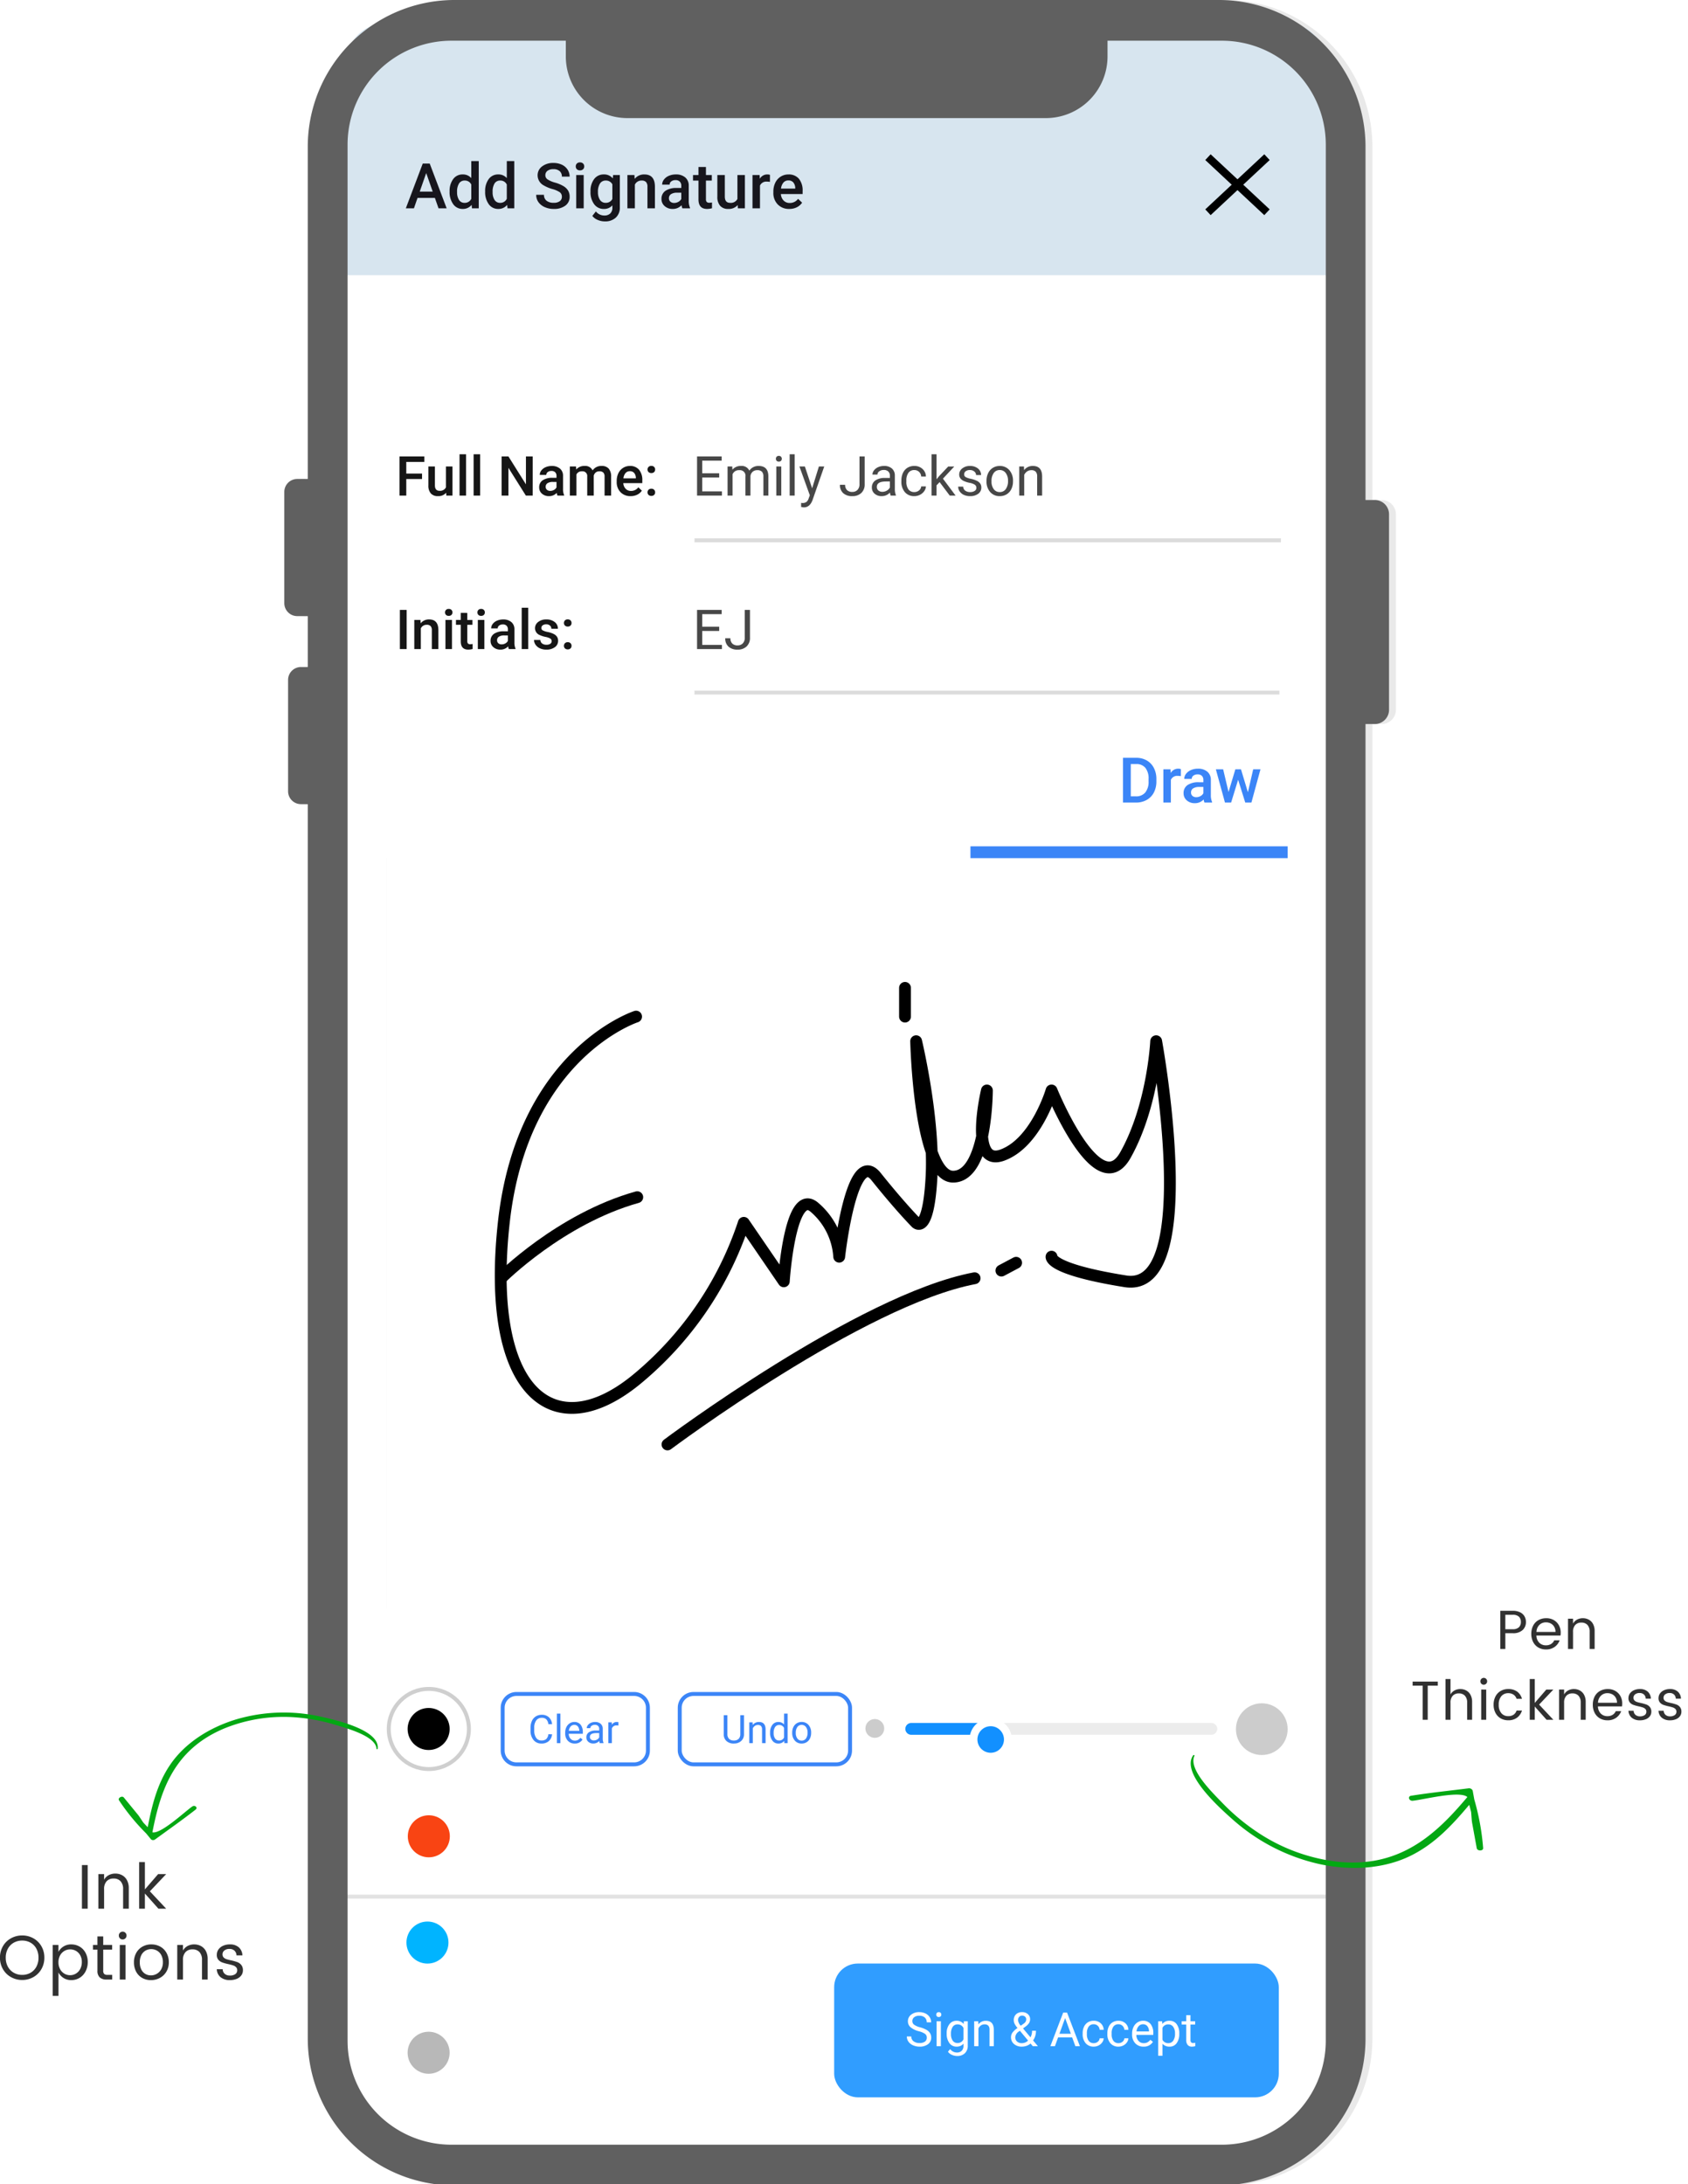
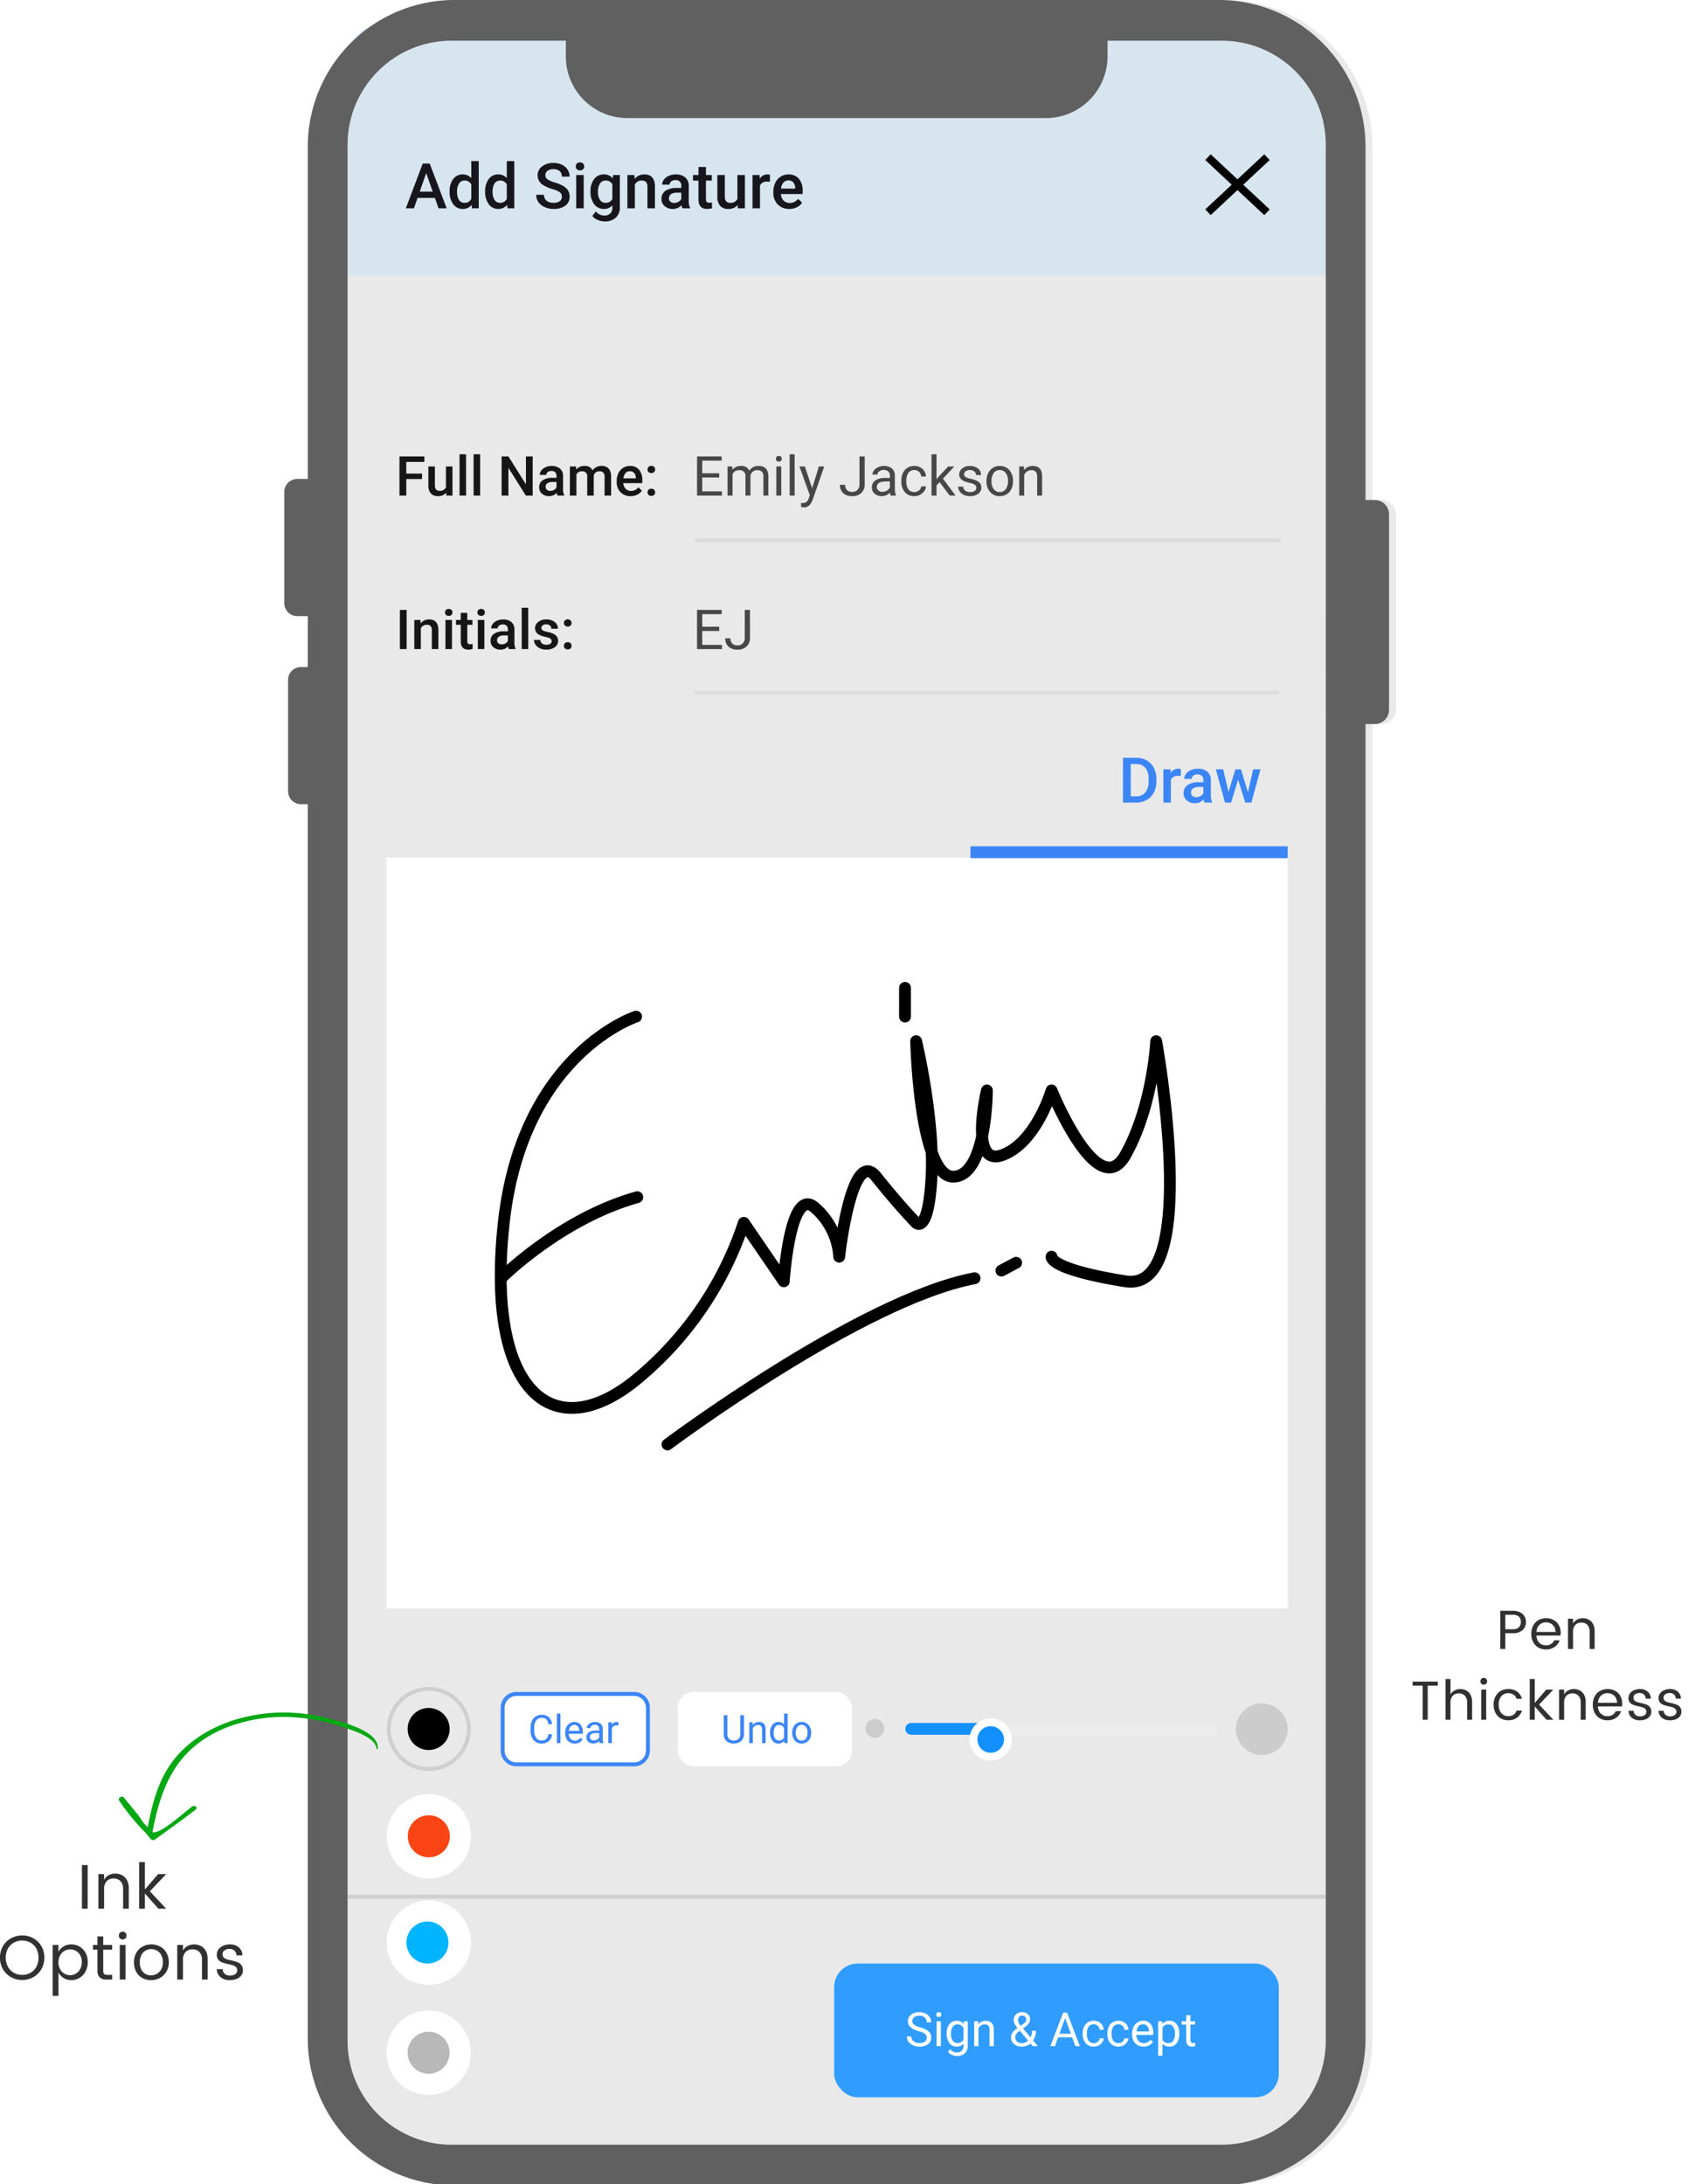
<svg xmlns="http://www.w3.org/2000/svg" width="429" height="555" viewBox="0 0 429 555">
  <defs>
    <clipPath id="clip-path">
      <rect id="Rectangle_8425" data-name="Rectangle 8425" width="429" height="555" transform="translate(4623 964)" fill="#fff" />
    </clipPath>
    <filter id="Rectangle_8421">
      <feOffset input="SourceAlpha" />
      <feGaussianBlur stdDeviation="7.5" result="blur" />
      <feFlood flood-opacity="0.122" result="color" />
      <feComposite operator="out" in="SourceGraphic" in2="blur" />
      <feComposite operator="in" in="color" />
      <feComposite operator="in" in2="SourceGraphic" />
    </filter>
    <filter id="Path_50252" x="237.405" y="427.628" width="28.752" height="28.753" filterUnits="userSpaceOnUse">
      <feOffset dy="3" input="SourceAlpha" />
      <feGaussianBlur stdDeviation="3" result="blur-2" />
      <feFlood flood-opacity="0.161" />
      <feComposite operator="in" in2="blur-2" />
      <feComposite in="SourceGraphic" />
    </filter>
    <clipPath id="clip-path-2">
      <rect id="Rectangle_8395" data-name="Rectangle 8395" width="67.218" height="26.301" transform="translate(0)" fill="#03a813" />
    </clipPath>
    <clipPath id="clip-path-3">
-       <rect id="Rectangle_8395-2" data-name="Rectangle 8395" width="77.562" height="30.348" fill="#03a813" />
-     </clipPath>
+       </clipPath>
  </defs>
  <g id="Mask_Group_82" data-name="Mask Group 82" transform="translate(-4623 -964)" clip-path="url(#clip-path)">
    <g id="Group_41165" data-name="Group 41165" transform="translate(3577.251 5.934)">
      <g id="screen_bg" data-name="screen bg" transform="translate(829.749)">
        <path id="Union_19" data-name="Union 19" d="M-1626.7,555.321a37.3,37.3,0,0,1-37.334-37.267V204.334h-1.724a3.272,3.272,0,0,1-3.281-3.273v-28.3a3.275,3.275,0,0,1,3.281-3.273h1.724V156.554h-2.677a3.287,3.287,0,0,1-3.287-3.281v-28.29a3.286,3.286,0,0,1,3.287-3.28h2.677V37.261A37.293,37.293,0,0,1-1626.7,0h194.172a37.289,37.289,0,0,1,37.319,37.261V127.05h2.335a3.633,3.633,0,0,1,3.641,3.622v49.685a3.629,3.629,0,0,1-3.641,3.622h-2.335V518.054a37.3,37.3,0,0,1-37.319,37.267Z" transform="translate(1960 958.066)" fill="#d8d8d8" opacity="0.56" />
        <g id="Group_41117" data-name="Group 41117" transform="translate(302.348 964)">
          <g id="Group_31902" data-name="Group 31902" transform="translate(1.984 0)">
            <g id="Group_5250" data-name="Group 5250" transform="translate(0)">
-               <rect id="Rectangle_12" data-name="Rectangle 12" width="249" height="540" rx="10" transform="translate(-0.081 0)" fill="#fff" />
              <path id="Rectangle_5434" data-name="Rectangle 5434" d="M10,0H239a10,10,0,0,1,10,10V64a0,0,0,0,1,0,0H0a0,0,0,0,1,0,0V10A10,10,0,0,1,10,0Z" transform="translate(-0.332 0)" fill="#d7e5ef" />
              <g id="Group_41119" data-name="Group 41119" transform="translate(14.98 30)">
                <path id="Path_50243" data-name="Path 50243" d="M7.523-2.648H3.117L2.2,0H.141l4.3-11.375H6.211L10.516,0H8.453ZM3.672-4.242h3.3L5.32-8.961Zm7.594-.047a5.026,5.026,0,0,1,.906-3.137A2.9,2.9,0,0,1,14.6-8.609a2.759,2.759,0,0,1,2.172.938V-12h1.9V0H16.953l-.094-.875A2.8,2.8,0,0,1,14.586.156a2.887,2.887,0,0,1-2.4-1.2A5.21,5.21,0,0,1,11.266-4.289Zm1.9.164a3.519,3.519,0,0,0,.5,2.012,1.61,1.61,0,0,0,1.41.723,1.793,1.793,0,0,0,1.7-1.039V-6.039a1.766,1.766,0,0,0-1.687-1.016,1.622,1.622,0,0,0-1.422.73A3.919,3.919,0,0,0,13.164-4.125ZM20.3-4.289A5.026,5.026,0,0,1,21.2-7.426a2.9,2.9,0,0,1,2.43-1.184,2.759,2.759,0,0,1,2.172.938V-12h1.9V0H25.984l-.094-.875A2.8,2.8,0,0,1,23.617.156a2.887,2.887,0,0,1-2.4-1.2A5.21,5.21,0,0,1,20.3-4.289Zm1.9.164a3.519,3.519,0,0,0,.5,2.012,1.61,1.61,0,0,0,1.41.723A1.793,1.793,0,0,0,25.8-2.43V-6.039a1.766,1.766,0,0,0-1.687-1.016,1.622,1.622,0,0,0-1.422.73A3.918,3.918,0,0,0,22.2-4.125Zm17.6,1.2a1.374,1.374,0,0,0-.527-1.156,6.345,6.345,0,0,0-1.9-.82,9.186,9.186,0,0,1-2.187-.922,2.919,2.919,0,0,1-1.555-2.547,2.772,2.772,0,0,1,1.121-2.266,4.538,4.538,0,0,1,2.91-.891,4.916,4.916,0,0,1,2.117.438,3.475,3.475,0,0,1,1.461,1.246,3.2,3.2,0,0,1,.531,1.793H39.8a1.782,1.782,0,0,0-.559-1.395,2.305,2.305,0,0,0-1.6-.5,2.408,2.408,0,0,0-1.5.414A1.379,1.379,0,0,0,35.6-8.383,1.247,1.247,0,0,0,36.18-7.34a6.66,6.66,0,0,0,1.906.813,8.768,8.768,0,0,1,2.133.9A3.392,3.392,0,0,1,41.4-4.473a3.011,3.011,0,0,1,.375,1.527,2.707,2.707,0,0,1-1.09,2.262,4.727,4.727,0,0,1-2.957.84A5.557,5.557,0,0,1,35.457-.3a3.812,3.812,0,0,1-1.609-1.262,3.144,3.144,0,0,1-.574-1.875H35.25a1.84,1.84,0,0,0,.641,1.5,2.805,2.805,0,0,0,1.836.531,2.437,2.437,0,0,0,1.551-.418A1.349,1.349,0,0,0,39.8-2.93ZM45.344,0h-1.9V-8.453h1.9ZM43.328-10.648a1.008,1.008,0,0,1,.277-.727,1.048,1.048,0,0,1,.793-.289,1.061,1.061,0,0,1,.8.289,1,1,0,0,1,.281.727.977.977,0,0,1-.281.715,1.069,1.069,0,0,1-.8.285,1.056,1.056,0,0,1-.793-.285A.984.984,0,0,1,43.328-10.648Zm3.75,6.359A4.944,4.944,0,0,1,48-7.434a2.971,2.971,0,0,1,2.457-1.176A2.784,2.784,0,0,1,52.734-7.6l.086-.852h1.711v8.2A3.406,3.406,0,0,1,53.5,2.367a3.943,3.943,0,0,1-2.793.961,4.5,4.5,0,0,1-1.816-.387A3.228,3.228,0,0,1,47.539,1.93l.9-1.141a2.713,2.713,0,0,0,2.156,1.039,2.1,2.1,0,0,0,1.492-.512,1.961,1.961,0,0,0,.547-1.5v-.57a2.8,2.8,0,0,1-2.187.914,2.964,2.964,0,0,1-2.426-1.18A5.1,5.1,0,0,1,47.078-4.289Zm1.891.164a3.4,3.4,0,0,0,.52,2,1.671,1.671,0,0,0,1.441.73,1.827,1.827,0,0,0,1.7-.984V-6.094a1.8,1.8,0,0,0-1.687-.961,1.677,1.677,0,0,0-1.457.742A3.811,3.811,0,0,0,48.969-4.125Zm9.273-4.328.055.977a3.039,3.039,0,0,1,2.461-1.133q2.641,0,2.688,3.023V0h-1.9V-5.477A1.741,1.741,0,0,0,61.2-6.668a1.462,1.462,0,0,0-1.137-.387,1.829,1.829,0,0,0-1.711,1.039V0h-1.9V-8.453ZM70.43,0a2.93,2.93,0,0,1-.219-.789,2.955,2.955,0,0,1-2.219.945A2.982,2.982,0,0,1,65.914-.57a2.325,2.325,0,0,1-.8-1.8,2.4,2.4,0,0,1,1-2.074,4.865,4.865,0,0,1,2.871-.723h1.164v-.555a1.481,1.481,0,0,0-.367-1.051,1.456,1.456,0,0,0-1.117-.395A1.672,1.672,0,0,0,67.6-6.84a1,1,0,0,0-.414.824h-1.9a2.107,2.107,0,0,1,.461-1.3A3.071,3.071,0,0,1,67-8.266a4.4,4.4,0,0,1,1.77-.344,3.547,3.547,0,0,1,2.367.746,2.661,2.661,0,0,1,.906,2.1v3.813a4.321,4.321,0,0,0,.32,1.82V0ZM68.344-1.367A2.159,2.159,0,0,0,69.4-1.641a1.827,1.827,0,0,0,.746-.734V-3.969H69.125a2.8,2.8,0,0,0-1.586.367,1.189,1.189,0,0,0-.531,1.039,1.109,1.109,0,0,0,.363.871A1.407,1.407,0,0,0,68.344-1.367Zm8.07-9.141v2.055h1.492v1.406H76.414v4.719a1.039,1.039,0,0,0,.191.7.888.888,0,0,0,.684.215,2.924,2.924,0,0,0,.664-.078V-.023a4.676,4.676,0,0,1-1.25.18q-2.188,0-2.187-2.414V-7.047H73.125V-8.453h1.391v-2.055Zm8.063,9.68A2.944,2.944,0,0,1,82.1.156a2.624,2.624,0,0,1-2.082-.8,3.423,3.423,0,0,1-.707-2.328V-8.453h1.9V-3q0,1.609,1.336,1.609a1.876,1.876,0,0,0,1.867-.992v-6.07h1.9V0H84.523Zm8.2-5.891a4.7,4.7,0,0,0-.773-.062,1.741,1.741,0,0,0-1.758,1V0h-1.9V-8.453h1.813l.047.945a2.139,2.139,0,0,1,1.906-1.1,1.777,1.777,0,0,1,.672.109ZM97.594.156A3.928,3.928,0,0,1,94.668-.98a4.124,4.124,0,0,1-1.121-3.027v-.234A5.072,5.072,0,0,1,94.035-6.5a3.716,3.716,0,0,1,1.371-1.551,3.625,3.625,0,0,1,1.969-.555,3.318,3.318,0,0,1,2.668,1.1,4.658,4.658,0,0,1,.941,3.117v.766H95.461a2.539,2.539,0,0,0,.7,1.656,2.1,2.1,0,0,0,1.543.609,2.571,2.571,0,0,0,2.125-1.055l1.023.977A3.418,3.418,0,0,1,99.5-.262,4.244,4.244,0,0,1,97.594.156Zm-.227-7.242a1.6,1.6,0,0,0-1.262.547,2.835,2.835,0,0,0-.613,1.523h3.617v-.141A2.307,2.307,0,0,0,98.6-6.6,1.586,1.586,0,0,0,97.367-7.086Z" transform="translate(-0.312 17)" fill="#17161d" />
                <g id="Group_31994" data-name="Group 31994" transform="translate(203.728 4)">
                  <line id="Line_563" data-name="Line 563" x2="15" y2="14" transform="translate(-0.04 0)" fill="none" stroke="#000" stroke-width="2" />
                  <line id="Line_564" data-name="Line 564" x1="15" y2="14" transform="translate(-0.04 0)" fill="none" stroke="#000" stroke-width="2" />
                </g>
              </g>
            </g>
          </g>
          <g id="Group_31992" data-name="Group 31992" transform="translate(1.984 476)">
            <g id="Group_31979" data-name="Group 31979" transform="translate(123.835 17)">
              <rect id="Rectangle_29" data-name="Rectangle 29" width="113" height="34" rx="6" transform="translate(-0.167 0)" fill="#2297ff" opacity="0.93" />
              <path id="Path_50254" data-name="Path 50254" d="M3.5-3.8A5.29,5.29,0,0,1,1.4-4.825a1.954,1.954,0,0,1-.659-1.5,2.064,2.064,0,0,1,.806-1.667,3.2,3.2,0,0,1,2.095-.659,3.5,3.5,0,0,1,1.567.34,2.577,2.577,0,0,1,1.066.938A2.4,2.4,0,0,1,6.65-6.064H5.52a1.56,1.56,0,0,0-.492-1.22,2,2,0,0,0-1.389-.444,2.049,2.049,0,0,0-1.3.367,1.224,1.224,0,0,0-.466,1.018,1.1,1.1,0,0,0,.442.883,4.339,4.339,0,0,0,1.506.66,6.987,6.987,0,0,1,1.664.66,2.525,2.525,0,0,1,.891.841,2.146,2.146,0,0,1,.29,1.131A1.993,1.993,0,0,1,5.859-.507,3.448,3.448,0,0,1,3.7.117,4.01,4.01,0,0,1,2.057-.22,2.761,2.761,0,0,1,.882-1.143a2.252,2.252,0,0,1-.413-1.33H1.6a1.469,1.469,0,0,0,.571,1.222A2.4,2.4,0,0,0,3.7-.8a2.211,2.211,0,0,0,1.365-.363,1.18,1.18,0,0,0,.475-.99,1.158,1.158,0,0,0-.439-.97A5.066,5.066,0,0,0,3.5-3.8ZM9.117,0H8.033V-6.34H9.117ZM7.945-8.021a.647.647,0,0,1,.161-.445.6.6,0,0,1,.478-.182.614.614,0,0,1,.48.182.64.64,0,0,1,.164.445.619.619,0,0,1-.164.439.626.626,0,0,1-.48.176.616.616,0,0,1-.478-.176A.626.626,0,0,1,7.945-8.021Zm2.648,4.8a3.726,3.726,0,0,1,.686-2.358A2.192,2.192,0,0,1,13.1-6.457a2.181,2.181,0,0,1,1.811.82l.053-.7h.99V-.152a2.579,2.579,0,0,1-.729,1.939,2.692,2.692,0,0,1-1.96.709A3.261,3.261,0,0,1,11.918,2.2a2.31,2.31,0,0,1-1-.8l.563-.65a2.12,2.12,0,0,0,1.705.861,1.661,1.661,0,0,0,1.233-.445,1.7,1.7,0,0,0,.442-1.254V-.633a2.228,2.228,0,0,1-1.775.75,2.166,2.166,0,0,1-1.8-.9A3.918,3.918,0,0,1,10.594-3.223Zm1.09.123a2.843,2.843,0,0,0,.439,1.685,1.428,1.428,0,0,0,1.23.612,1.588,1.588,0,0,0,1.506-.932V-4.629a1.606,1.606,0,0,0-1.494-.908,1.441,1.441,0,0,0-1.236.615A3.1,3.1,0,0,0,11.684-3.1Zm6.926-3.24.035.8a2.31,2.31,0,0,1,1.9-.914q2.01,0,2.027,2.268V0H21.486V-4.2a1.459,1.459,0,0,0-.313-1.014,1.256,1.256,0,0,0-.958-.328,1.564,1.564,0,0,0-.926.281,1.91,1.91,0,0,0-.621.738V0H17.584V-6.34Zm8.338,4.049a2,2,0,0,1,.343-1.131,5.223,5.223,0,0,1,1.31-1.2,5.655,5.655,0,0,1-.762-1.113,2,2,0,0,1-.193-.838A2.011,2.011,0,0,1,28.219-8.1a2.158,2.158,0,0,1,1.559-.551,2.1,2.1,0,0,1,1.453.513A1.658,1.658,0,0,1,31.8-6.844a1.823,1.823,0,0,1-.261.952,3.388,3.388,0,0,1-.911.917l-.627.463,1.9,2.268a3.6,3.6,0,0,0,.4-1.693h.979a4.085,4.085,0,0,1-.721,2.479L33.779,0h-1.3L31.91-.674a2.97,2.97,0,0,1-1.017.589,3.6,3.6,0,0,1-1.187.2,2.932,2.932,0,0,1-2-.662A2.208,2.208,0,0,1,26.947-2.291Zm2.76,1.523a2.282,2.282,0,0,0,1.576-.656L29.2-3.914l-.193.141a1.951,1.951,0,0,0-.979,1.482,1.439,1.439,0,0,0,.448,1.107A1.734,1.734,0,0,0,29.707-.768Zm-.979-5.842A2.461,2.461,0,0,0,29.42-5.2l.691-.486a1.84,1.84,0,0,0,.545-.536,1.222,1.222,0,0,0,.146-.618A.838.838,0,0,0,30.51-7.5a1.069,1.069,0,0,0-.738-.261.955.955,0,0,0-.762.325A1.213,1.213,0,0,0,28.729-6.609ZM42.486-2.232H38.912L38.109,0h-1.16l3.258-8.531h.984L44.455,0H43.3Zm-3.234-.92h2.9L40.7-7.143ZM47.977-.768a1.561,1.561,0,0,0,1.014-.352A1.237,1.237,0,0,0,49.471-2H50.5a1.966,1.966,0,0,1-.375,1.037,2.47,2.47,0,0,1-.923.785,2.663,2.663,0,0,1-1.222.293,2.612,2.612,0,0,1-2.06-.864,3.442,3.442,0,0,1-.765-2.364v-.182a3.817,3.817,0,0,1,.34-1.646,2.588,2.588,0,0,1,.976-1.119,2.771,2.771,0,0,1,1.5-.4,2.543,2.543,0,0,1,1.772.639A2.283,2.283,0,0,1,50.5-4.16H49.471A1.494,1.494,0,0,0,49-5.171a1.449,1.449,0,0,0-1.034-.4,1.517,1.517,0,0,0-1.28.595,2.793,2.793,0,0,0-.454,1.72v.205a2.737,2.737,0,0,0,.451,1.688A1.524,1.524,0,0,0,47.977-.768Zm6.281,0a1.561,1.561,0,0,0,1.014-.352A1.237,1.237,0,0,0,55.752-2h1.025A1.966,1.966,0,0,1,56.4-.961a2.47,2.47,0,0,1-.923.785,2.663,2.663,0,0,1-1.222.293A2.612,2.612,0,0,1,52.2-.747a3.442,3.442,0,0,1-.765-2.364v-.182a3.817,3.817,0,0,1,.34-1.646,2.588,2.588,0,0,1,.976-1.119,2.771,2.771,0,0,1,1.5-.4,2.543,2.543,0,0,1,1.772.639,2.283,2.283,0,0,1,.753,1.658H55.752a1.494,1.494,0,0,0-.466-1.011,1.449,1.449,0,0,0-1.034-.4,1.517,1.517,0,0,0-1.28.595,2.793,2.793,0,0,0-.454,1.72v.205a2.737,2.737,0,0,0,.451,1.688A1.524,1.524,0,0,0,54.258-.768Zm6.369.885a2.77,2.77,0,0,1-2.1-.847,3.142,3.142,0,0,1-.809-2.265v-.2a3.8,3.8,0,0,1,.36-1.685,2.811,2.811,0,0,1,1.008-1.16,2.534,2.534,0,0,1,1.4-.419,2.374,2.374,0,0,1,1.922.814A3.526,3.526,0,0,1,63.1-3.311v.451H58.8a2.254,2.254,0,0,0,.548,1.515,1.722,1.722,0,0,0,1.333.577A1.888,1.888,0,0,0,61.658-1a2.444,2.444,0,0,0,.7-.621l.662.516A2.662,2.662,0,0,1,60.627.117Zm-.135-5.684a1.446,1.446,0,0,0-1.1.478A2.321,2.321,0,0,0,58.84-3.75h3.176v-.082a2.065,2.065,0,0,0-.445-1.28A1.361,1.361,0,0,0,60.492-5.566ZM69.709-3.1a3.8,3.8,0,0,1-.662,2.332,2.122,2.122,0,0,1-1.793.885,2.325,2.325,0,0,1-1.816-.732V2.438H64.354V-6.34h.99l.053.7a2.233,2.233,0,0,1,1.84-.82,2.162,2.162,0,0,1,1.808.861,3.838,3.838,0,0,1,.665,2.4Zm-1.084-.123a2.8,2.8,0,0,0-.457-1.693,1.472,1.472,0,0,0-1.254-.621,1.593,1.593,0,0,0-1.477.873v3.029a1.6,1.6,0,0,0,1.488.867,1.465,1.465,0,0,0,1.239-.618A3.058,3.058,0,0,0,68.625-3.223Zm3.932-4.652V-6.34H73.74V-5.5H72.557v3.937a.88.88,0,0,0,.158.572.666.666,0,0,0,.539.191,2.624,2.624,0,0,0,.516-.07V0a3.161,3.161,0,0,1-.832.116,1.35,1.35,0,0,1-1.1-.439,1.888,1.888,0,0,1-.369-1.248V-5.5H70.318V-6.34h1.154V-7.875Z" transform="translate(17.833 21)" fill="#fff" />
            </g>
            <line id="Line_45" data-name="Line 45" x2="249" transform="translate(-0.332 0)" fill="none" stroke="#707070" stroke-width="1" opacity="0.2" />
          </g>
          <g id="Group_41128" data-name="Group 41128" transform="translate(0 2)">
            <path id="Path_50244" data-name="Path 50244" d="M6.747-4.218H2.741V0H1.012V-9.953H7.335v1.395H2.741V-5.6H6.747ZM12.872-.725a2.576,2.576,0,0,1-2.078.861,2.3,2.3,0,0,1-1.822-.7A3,3,0,0,1,8.354-2.6V-7.4h1.661v4.771q0,1.408,1.169,1.408a1.642,1.642,0,0,0,1.634-.868V-7.4h1.661V0H12.913ZM17.938,0H16.276V-10.5h1.661Zm3.575,0H19.852V-10.5h1.661ZM34.863,0H33.134L28.7-7.062V0H26.968V-9.953H28.7l4.45,7.089V-9.953h1.716Zm6.3,0a2.564,2.564,0,0,1-.191-.69,2.586,2.586,0,0,1-1.941.827A2.61,2.61,0,0,1,37.215-.5a2.034,2.034,0,0,1-.7-1.572,2.1,2.1,0,0,1,.878-1.815A4.257,4.257,0,0,1,39.9-4.519H40.92V-5a1.3,1.3,0,0,0-.321-.919,1.274,1.274,0,0,0-.978-.345,1.463,1.463,0,0,0-.93.284.878.878,0,0,0-.362.721H36.668a1.844,1.844,0,0,1,.4-1.138,2.687,2.687,0,0,1,1.1-.831,3.854,3.854,0,0,1,1.548-.3,3.1,3.1,0,0,1,2.071.653,2.328,2.328,0,0,1,.793,1.835v3.336a3.781,3.781,0,0,0,.28,1.593V0ZM39.341-1.2a1.89,1.89,0,0,0,.926-.239,1.6,1.6,0,0,0,.653-.643V-3.473h-.9a2.449,2.449,0,0,0-1.388.321,1.041,1.041,0,0,0-.465.909.971.971,0,0,0,.318.762A1.231,1.231,0,0,0,39.341-1.2Zm6.542-6.2.048.772a2.662,2.662,0,0,1,2.133-.909A2.045,2.045,0,0,1,50.094-6.4a2.623,2.623,0,0,1,2.27-1.135,2.306,2.306,0,0,1,1.822.677,2.98,2.98,0,0,1,.612,2V0H53.136V-4.812a1.471,1.471,0,0,0-.308-1.032,1.347,1.347,0,0,0-1.019-.328,1.383,1.383,0,0,0-.926.3,1.6,1.6,0,0,0-.5.8L50.388,0H48.727V-4.867a1.185,1.185,0,0,0-1.333-1.306,1.462,1.462,0,0,0-1.415.813V0H44.317V-7.4ZM59.76.137A3.437,3.437,0,0,1,57.2-.858a3.608,3.608,0,0,1-.981-2.649v-.205a4.438,4.438,0,0,1,.427-1.979,3.252,3.252,0,0,1,1.2-1.357,3.172,3.172,0,0,1,1.723-.485,2.9,2.9,0,0,1,2.334.964,4.076,4.076,0,0,1,.824,2.728v.67H57.894a2.221,2.221,0,0,0,.612,1.449,1.837,1.837,0,0,0,1.35.533,2.249,2.249,0,0,0,1.859-.923l.9.854A2.99,2.99,0,0,1,61.424-.229,3.713,3.713,0,0,1,59.76.137Zm-.2-6.337a1.4,1.4,0,0,0-1.1.479,2.48,2.48,0,0,0-.537,1.333h3.165v-.123a2.019,2.019,0,0,0-.444-1.261A1.388,1.388,0,0,0,59.562-6.2Zm5.455,4.45a.949.949,0,0,1,.718.263.914.914,0,0,1,.253.66.882.882,0,0,1-.253.646.963.963,0,0,1-.718.256.966.966,0,0,1-.7-.253.867.867,0,0,1-.26-.649.914.914,0,0,1,.253-.66A.94.94,0,0,1,65.017-1.75Zm0-5.8a.949.949,0,0,1,.718.263.914.914,0,0,1,.253.66.882.882,0,0,1-.253.646.963.963,0,0,1-.718.256.966.966,0,0,1-.7-.253.867.867,0,0,1-.26-.649.914.914,0,0,1,.253-.66A.94.94,0,0,1,65.017-7.554Z" transform="translate(14.166 118)" fill="#161616" />
            <path id="Path_50246" data-name="Path 50246" d="M6.781-4.6H2.468v3.527H7.479V0H1.155V-9.953H7.41V-8.88H2.468v3.206H6.781ZM10.1-7.4l.034.82a2.732,2.732,0,0,1,2.194-.957,2.115,2.115,0,0,1,2.112,1.189,2.8,2.8,0,0,1,.96-.861,2.837,2.837,0,0,1,1.4-.328q2.434,0,2.475,2.577V0H18.013V-4.881a1.7,1.7,0,0,0-.362-1.186,1.6,1.6,0,0,0-1.217-.393,1.677,1.677,0,0,0-1.169.42,1.706,1.706,0,0,0-.54,1.131V0H13.453V-4.847A1.411,1.411,0,0,0,11.874-6.46a1.692,1.692,0,0,0-1.7,1.06V0H8.907V-7.4ZM22.559,0H21.294V-7.4h1.265ZM21.191-9.358a.755.755,0,0,1,.188-.52.706.706,0,0,1,.557-.212.717.717,0,0,1,.561.212.747.747,0,0,1,.191.52.722.722,0,0,1-.191.513.73.73,0,0,1-.561.205.718.718,0,0,1-.557-.205A.73.73,0,0,1,21.191-9.358ZM25.956,0H24.691V-10.5h1.265ZM30.4-1.853,32.122-7.4h1.354L30.5,1.142q-.69,1.846-2.194,1.846l-.239-.021L27.6,2.878V1.853l.342.027a1.683,1.683,0,0,0,1-.26,1.88,1.88,0,0,0,.591-.95l.28-.752L27.173-7.4h1.381Zm12.038-8.1h1.319v7.048A2.919,2.919,0,0,1,42.9-.67a3.2,3.2,0,0,1-2.287.807A3.292,3.292,0,0,1,38.3-.622a2.74,2.74,0,0,1-.827-2.126h1.313a1.825,1.825,0,0,0,.468,1.333,1.814,1.814,0,0,0,1.357.479,1.76,1.76,0,0,0,1.316-.513,1.986,1.986,0,0,0,.509-1.436ZM50.36,0a2.657,2.657,0,0,1-.178-.779,2.822,2.822,0,0,1-2.105.916,2.611,2.611,0,0,1-1.794-.619,2,2,0,0,1-.7-1.569,2.091,2.091,0,0,1,.878-1.794,4.142,4.142,0,0,1,2.471-.639h1.23v-.581a1.42,1.42,0,0,0-.4-1.056A1.593,1.593,0,0,0,48.6-6.515a1.844,1.844,0,0,0-1.135.342A1.007,1.007,0,0,0,47-5.346H45.732a1.745,1.745,0,0,1,.393-1.07,2.683,2.683,0,0,1,1.066-.817,3.588,3.588,0,0,1,1.48-.3,2.924,2.924,0,0,1,2,.639,2.306,2.306,0,0,1,.752,1.76v3.4a4.162,4.162,0,0,0,.26,1.62V0Zm-2.1-.964a2.223,2.223,0,0,0,1.128-.308,1.861,1.861,0,0,0,.772-.8V-3.589h-.991q-2.324,0-2.324,1.36a1.151,1.151,0,0,0,.4.93A1.524,1.524,0,0,0,48.262-.964ZM56.376-.9a1.822,1.822,0,0,0,1.183-.41,1.443,1.443,0,0,0,.561-1.025h1.2a2.293,2.293,0,0,1-.437,1.21A2.881,2.881,0,0,1,57.8-.205a3.107,3.107,0,0,1-1.425.342,3.047,3.047,0,0,1-2.4-1.008,4.016,4.016,0,0,1-.892-2.758v-.212a4.453,4.453,0,0,1,.4-1.921,3.02,3.02,0,0,1,1.138-1.306,3.233,3.233,0,0,1,1.753-.465,2.966,2.966,0,0,1,2.068.745,2.663,2.663,0,0,1,.878,1.935h-1.2a1.743,1.743,0,0,0-.543-1.179,1.691,1.691,0,0,0-1.207-.461,1.77,1.77,0,0,0-1.494.694,3.259,3.259,0,0,0-.53,2.006v.239a3.194,3.194,0,0,0,.526,1.969A1.779,1.779,0,0,0,56.376-.9ZM62.8-3.425l-.793.827V0H60.744V-10.5h1.265v6.351l.677-.813,2.3-2.434h1.538l-2.878,3.09L66.862,0H65.379ZM72.14-1.962a.931.931,0,0,0-.386-.8,3.718,3.718,0,0,0-1.347-.489,6.367,6.367,0,0,1-1.524-.492,2.169,2.169,0,0,1-.834-.684,1.635,1.635,0,0,1-.27-.943A1.919,1.919,0,0,1,68.547-6.9a3,3,0,0,1,1.965-.629,3.091,3.091,0,0,1,2.041.649,2.063,2.063,0,0,1,.783,1.661H72.064a1.142,1.142,0,0,0-.441-.9,1.652,1.652,0,0,0-1.111-.376,1.729,1.729,0,0,0-1.08.3.947.947,0,0,0-.39.786.767.767,0,0,0,.362.69,4.458,4.458,0,0,0,1.309.444,6.821,6.821,0,0,1,1.535.506,2.239,2.239,0,0,1,.872.708A1.74,1.74,0,0,1,73.4-2.051a1.893,1.893,0,0,1-.793,1.589,3.326,3.326,0,0,1-2.058.6,3.725,3.725,0,0,1-1.572-.314,2.557,2.557,0,0,1-1.07-.878,2.117,2.117,0,0,1-.386-1.22H68.79A1.309,1.309,0,0,0,69.3-1.268,1.976,1.976,0,0,0,70.554-.9a2.039,2.039,0,0,0,1.152-.291A.893.893,0,0,0,72.14-1.962Zm2.577-1.8a4.369,4.369,0,0,1,.427-1.955,3.187,3.187,0,0,1,1.189-1.34,3.238,3.238,0,0,1,1.74-.472,3.119,3.119,0,0,1,2.444,1.046,4.024,4.024,0,0,1,.933,2.782v.089a4.407,4.407,0,0,1-.414,1.938A3.14,3.14,0,0,1,79.854-.342a3.275,3.275,0,0,1-1.767.479A3.111,3.111,0,0,1,75.65-.909a4,4,0,0,1-.933-2.769Zm1.271.15a3.164,3.164,0,0,0,.571,1.976A1.827,1.827,0,0,0,78.087-.9a1.816,1.816,0,0,0,1.531-.755,3.46,3.46,0,0,0,.567-2.116,3.159,3.159,0,0,0-.578-1.972,1.836,1.836,0,0,0-1.535-.755,1.816,1.816,0,0,0-1.511.745A3.434,3.434,0,0,0,75.988-3.616ZM84.232-7.4l.041.93a2.7,2.7,0,0,1,2.215-1.066q2.345,0,2.365,2.646V0H87.589V-4.895a1.7,1.7,0,0,0-.366-1.183,1.466,1.466,0,0,0-1.118-.383,1.825,1.825,0,0,0-1.08.328,2.228,2.228,0,0,0-.725.861V0H83.036V-7.4Z" transform="translate(89.652 118)" fill="#474747" />
            <line id="Line_763" data-name="Line 763" x2="149.045" transform="translate(90.152 129.363)" fill="none" stroke="#dcdcdc" stroke-width="1" />
            <path id="Path_50245" data-name="Path 50245" d="M2.837,0H1.114V-9.953H2.837ZM6.344-7.4l.048.854a2.659,2.659,0,0,1,2.153-.991q2.311,0,2.352,2.646V0H9.235V-4.792a1.523,1.523,0,0,0-.3-1.042,1.28,1.28,0,0,0-.995-.338,1.6,1.6,0,0,0-1.5.909V0H4.778V-7.4ZM14.355,0H12.694V-7.4h1.661ZM12.592-9.317a.882.882,0,0,1,.243-.636.917.917,0,0,1,.694-.253.928.928,0,0,1,.7.253.875.875,0,0,1,.246.636.855.855,0,0,1-.246.625.935.935,0,0,1-.7.25.924.924,0,0,1-.694-.25A.861.861,0,0,1,12.592-9.317Zm5.653.123v1.8h1.306v1.23H18.245v4.129a.909.909,0,0,0,.167.612.777.777,0,0,0,.6.188,2.559,2.559,0,0,0,.581-.068V-.021A4.091,4.091,0,0,1,18.5.137q-1.914,0-1.914-2.112v-4.19H15.367V-7.4h1.217v-1.8ZM22.586,0H20.925V-7.4h1.661ZM20.822-9.317a.882.882,0,0,1,.243-.636.917.917,0,0,1,.694-.253.928.928,0,0,1,.7.253.875.875,0,0,1,.246.636.855.855,0,0,1-.246.625.935.935,0,0,1-.7.25.924.924,0,0,1-.694-.25A.861.861,0,0,1,20.822-9.317ZM28.813,0a2.564,2.564,0,0,1-.191-.69,2.586,2.586,0,0,1-1.941.827A2.61,2.61,0,0,1,24.862-.5a2.034,2.034,0,0,1-.7-1.572,2.1,2.1,0,0,1,.878-1.815,4.257,4.257,0,0,1,2.512-.632h1.019V-5a1.3,1.3,0,0,0-.321-.919,1.274,1.274,0,0,0-.978-.345,1.463,1.463,0,0,0-.93.284.878.878,0,0,0-.362.721H24.315a1.844,1.844,0,0,1,.4-1.138,2.687,2.687,0,0,1,1.1-.831,3.854,3.854,0,0,1,1.548-.3,3.1,3.1,0,0,1,2.071.653,2.328,2.328,0,0,1,.793,1.835v3.336a3.781,3.781,0,0,0,.28,1.593V0ZM26.988-1.2a1.89,1.89,0,0,0,.926-.239,1.6,1.6,0,0,0,.653-.643V-3.473h-.9a2.449,2.449,0,0,0-1.388.321,1.041,1.041,0,0,0-.465.909.971.971,0,0,0,.318.762A1.231,1.231,0,0,0,26.988-1.2ZM33.735,0H32.074V-10.5h1.661Zm5.954-2.01a.753.753,0,0,0-.366-.677A3.89,3.89,0,0,0,38.11-3.1,6.237,6.237,0,0,1,36.7-3.548a1.889,1.889,0,0,1-1.244-1.743,1.969,1.969,0,0,1,.807-1.6,3.189,3.189,0,0,1,2.051-.643,3.318,3.318,0,0,1,2.143.656,2.082,2.082,0,0,1,.817,1.7H39.607a1.024,1.024,0,0,0-.355-.8,1.362,1.362,0,0,0-.943-.318,1.472,1.472,0,0,0-.892.253.8.8,0,0,0-.345.677.673.673,0,0,0,.321.595,4.418,4.418,0,0,0,1.3.427,6.148,6.148,0,0,1,1.535.513,2.173,2.173,0,0,1,.827.714,1.822,1.822,0,0,1,.27,1.012A1.927,1.927,0,0,1,40.5-.482a3.527,3.527,0,0,1-2.167.619,3.825,3.825,0,0,1-1.62-.328,2.666,2.666,0,0,1-1.107-.9,2.136,2.136,0,0,1-.4-1.237h1.613a1.17,1.17,0,0,0,.444.906,1.727,1.727,0,0,0,1.087.318,1.68,1.68,0,0,0,1-.25A.772.772,0,0,0,39.689-2.01Zm4.081.26a.949.949,0,0,1,.718.263.914.914,0,0,1,.253.66.882.882,0,0,1-.253.646.963.963,0,0,1-.718.256.966.966,0,0,1-.7-.253.867.867,0,0,1-.26-.649.914.914,0,0,1,.253-.66A.94.94,0,0,1,43.771-1.75Zm0-5.8a.949.949,0,0,1,.718.263.914.914,0,0,1,.253.66.882.882,0,0,1-.253.646.963.963,0,0,1-.718.256.966.966,0,0,1-.7-.253.867.867,0,0,1-.26-.649.914.914,0,0,1,.253-.66A.94.94,0,0,1,43.771-7.554Z" transform="translate(14.166 157)" fill="#161616" />
            <path id="Path_50247" data-name="Path 50247" d="M6.781-4.6H2.468v3.527H7.479V0H1.155V-9.953H7.41V-8.88H2.468v3.206H6.781Zm6.5-5.353H14.6v7.048A2.919,2.919,0,0,1,13.744-.67a3.2,3.2,0,0,1-2.287.807A3.292,3.292,0,0,1,9.146-.622a2.74,2.74,0,0,1-.827-2.126H9.632A1.825,1.825,0,0,0,10.1-1.415a1.814,1.814,0,0,0,1.357.479,1.76,1.76,0,0,0,1.316-.513,1.986,1.986,0,0,0,.509-1.436Z" transform="translate(89.652 157)" fill="#474747" />
            <path id="Path_45518" data-name="Path 45518" d="M-189.5,0H-40.85" transform="translate(279.652 168.048)" fill="none" stroke="#dcdcdc" stroke-width="1" />
          </g>
        </g>
        <path id="Path_50197" data-name="Path 50197" d="M1244.3,747.52a26.415,26.415,0,0,1-26.448,26.4H1022.134a26.414,26.414,0,0,1-26.443-26.4V265.693a26.414,26.414,0,0,1,26.443-26.4h29.025v4.012a15.674,15.674,0,0,0,15.7,15.651h106.274a15.674,15.674,0,0,0,15.7-15.651v-4.012h29.024a26.415,26.415,0,0,1,26.448,26.4ZM1256.735,356H1254.4V266.21a37.289,37.289,0,0,0-37.32-37.261H1022.907a37.293,37.293,0,0,0-37.333,37.261v84.443H982.9a3.287,3.287,0,0,0-3.287,3.28v28.29a3.287,3.287,0,0,0,3.287,3.28h2.677v12.936h-1.724a3.275,3.275,0,0,0-3.28,3.273v28.3a3.272,3.272,0,0,0,3.28,3.273h1.724V747a37.3,37.3,0,0,0,37.333,37.267H1217.08A37.294,37.294,0,0,0,1254.4,747V412.929h2.336a3.629,3.629,0,0,0,3.641-3.622V359.621a3.633,3.633,0,0,0-3.641-3.622" transform="translate(-691.358 729.117)" fill="#606060" />
        <g id="Group_41148" data-name="Group 41148" transform="translate(17.025 -95)">
          <g data-type="innerShadowGroup">
            <rect id="Rectangle_8421-2" data-name="Rectangle 8421" width="229" height="190.736" transform="translate(297.227 1271)" fill="#f9f9f9" />
            <g transform="matrix(1, 0, 0, 1, 198.98, 1053.07)" filter="url(#Rectangle_8421)">
              <rect id="Rectangle_8421-3" data-name="Rectangle 8421" width="229" height="190.736" transform="translate(98.25 217.93)" fill="#fff" />
            </g>
          </g>
          <line id="Line_875" data-name="Line 875" x2="80.613" transform="translate(445.614 1269.617)" fill="none" stroke="#3b85f7" stroke-width="3" />
          <g id="Group_32156" data-name="Group 32156" transform="translate(328.905 1482.957)">
            <g id="Group_41150" data-name="Group 41150" transform="translate(-8)">
              <g id="Group_31219" data-name="Group 31219" transform="translate(5.321 0.043)">
                <g id="Path_50250" data-name="Path 50250" fill="#fff">
                  <path d="M 33.914 18.387 L 4 18.387 C 2.07 18.387 0.5 16.817 0.5 14.887 L 0.5 4 C 0.5 2.07 2.07 0.5 4 0.5 L 33.914 0.5 C 35.843 0.5 37.414 2.07 37.414 4 L 37.414 14.887 C 37.414 16.817 35.843 18.387 33.914 18.387 Z" stroke="none" />
                  <path d="M 4 1 C 2.346 1 1 2.346 1 4 L 1 14.887 C 1 16.542 2.346 17.887 4 17.887 L 33.914 17.887 C 35.568 17.887 36.914 16.542 36.914 14.887 L 36.914 4 C 36.914 2.346 35.568 1 33.914 1 L 4 1 M 4 -3.814697265625e-06 L 33.914 -3.814697265625e-06 C 36.123 -3.814697265625e-06 37.914 1.791 37.914 4 L 37.914 14.887 C 37.914 17.097 36.123 18.887 33.914 18.887 L 4 18.887 C 1.791 18.887 -3.814697265625e-06 17.097 -3.814697265625e-06 14.887 L -3.814697265625e-06 4 C -3.814697265625e-06 1.791 1.791 -3.814697265625e-06 4 -3.814697265625e-06 Z" stroke="none" fill="#3b85f7" />
                </g>
              </g>
              <path id="Path_50249" data-name="Path 50249" d="M6.055-2.256A2.616,2.616,0,0,1,5.222-.515,2.728,2.728,0,0,1,3.359.1a2.505,2.505,0,0,1-2.019-.9A3.634,3.634,0,0,1,.581-3.223v-.684A4.051,4.051,0,0,1,.935-5.649a2.644,2.644,0,0,1,1-1.155,2.794,2.794,0,0,1,1.5-.4,2.569,2.569,0,0,1,1.816.632,2.647,2.647,0,0,1,.8,1.75H5.112a2.043,2.043,0,0,0-.53-1.234,1.6,1.6,0,0,0-1.14-.382,1.677,1.677,0,0,0-1.409.665,3.051,3.051,0,0,0-.51,1.891V-3.2a3.136,3.136,0,0,0,.483,1.842,1.562,1.562,0,0,0,1.353.684,1.8,1.8,0,0,0,1.2-.354,1.964,1.964,0,0,0,.554-1.233ZM8.174,0h-.9V-7.5h.9Zm3.638.1a2.308,2.308,0,0,1-1.748-.706A2.619,2.619,0,0,1,9.39-2.5v-.166a3.17,3.17,0,0,1,.3-1.4,2.343,2.343,0,0,1,.84-.967A2.112,2.112,0,0,1,11.7-5.381a1.979,1.979,0,0,1,1.6.679,2.939,2.939,0,0,1,.571,1.943v.376H10.293a1.878,1.878,0,0,0,.457,1.262A1.435,1.435,0,0,0,11.86-.64a1.573,1.573,0,0,0,.811-.2,2.037,2.037,0,0,0,.581-.518l.552.43A2.219,2.219,0,0,1,11.812.1ZM11.7-4.639a1.2,1.2,0,0,0-.918.4,1.934,1.934,0,0,0-.459,1.116h2.646v-.068A1.721,1.721,0,0,0,12.6-4.26,1.134,1.134,0,0,0,11.7-4.639ZM18.179,0a1.9,1.9,0,0,1-.127-.557,2.015,2.015,0,0,1-1.5.654,1.865,1.865,0,0,1-1.282-.442,1.43,1.43,0,0,1-.5-1.121,1.494,1.494,0,0,1,.627-1.282A2.958,2.958,0,0,1,17.158-3.2h.879v-.415a1.015,1.015,0,0,0-.283-.754,1.138,1.138,0,0,0-.835-.281,1.317,1.317,0,0,0-.811.244.719.719,0,0,0-.327.591h-.908a1.247,1.247,0,0,1,.281-.764,1.916,1.916,0,0,1,.762-.583,2.563,2.563,0,0,1,1.057-.215,2.089,2.089,0,0,1,1.431.457,1.647,1.647,0,0,1,.537,1.257v2.432a2.973,2.973,0,0,0,.186,1.157V0Zm-1.5-.688a1.588,1.588,0,0,0,.806-.22,1.329,1.329,0,0,0,.552-.571V-2.563h-.708q-1.66,0-1.66.972a.822.822,0,0,0,.283.664A1.089,1.089,0,0,0,16.68-.688Zm6.23-3.784a2.707,2.707,0,0,0-.444-.034,1.19,1.19,0,0,0-1.206.757V0h-.9V-5.283h.879l.015.61a1.407,1.407,0,0,1,1.26-.708.923.923,0,0,1,.4.068Z" transform="translate(12.321 13.043)" fill="#3b85f7" />
            </g>
            <g id="Group_41151" data-name="Group 41151" transform="translate(-7)">
              <g id="Group_41152" data-name="Group 41152">
                <g id="Group_32110" data-name="Group 32110" transform="translate(49.321 0.043)">
                  <g id="Rectangle_4025" data-name="Rectangle 4025" fill="#fff" stroke="#3b85f7" stroke-width="1">
                    <rect width="44.29" height="18.887" rx="4" stroke="none" />
-                     <rect x="0.5" y="0.5" width="43.29" height="17.887" rx="3.5" fill="none" />
                  </g>
                </g>
                <path id="Path_50251" data-name="Path 50251" d="M5.83-7.109v4.834A2.268,2.268,0,0,1,5.2-.63,2.548,2.548,0,0,1,3.5.088L3.247.1a2.661,2.661,0,0,1-1.86-.63,2.253,2.253,0,0,1-.7-1.733V-7.109h.928v4.814a1.626,1.626,0,0,0,.425,1.2,1.633,1.633,0,0,0,1.211.427,1.644,1.644,0,0,0,1.218-.425,1.623,1.623,0,0,0,.422-1.2V-7.109ZM8.022-5.283l.029.664a1.925,1.925,0,0,1,1.582-.762q1.675,0,1.689,1.89V0h-.9V-3.5a1.216,1.216,0,0,0-.261-.845,1.047,1.047,0,0,0-.8-.273,1.3,1.3,0,0,0-.771.234,1.592,1.592,0,0,0-.518.615V0h-.9V-5.283Zm4.443,2.6a3.1,3.1,0,0,1,.576-1.956,1.822,1.822,0,0,1,1.509-.74,1.832,1.832,0,0,1,1.47.635V-7.5h.9V0h-.83L16.05-.566A1.84,1.84,0,0,1,14.541.1a1.8,1.8,0,0,1-1.5-.752,3.13,3.13,0,0,1-.579-1.963Zm.9.1a2.343,2.343,0,0,0,.371,1.406,1.2,1.2,0,0,0,1.025.508,1.318,1.318,0,0,0,1.255-.771V-3.867a1.328,1.328,0,0,0-1.245-.747A1.205,1.205,0,0,0,13.74-4.1,2.58,2.58,0,0,0,13.369-2.583Zm4.717-.107a3.121,3.121,0,0,1,.305-1.4,2.277,2.277,0,0,1,.85-.957,2.313,2.313,0,0,1,1.243-.337,2.228,2.228,0,0,1,1.746.747A2.874,2.874,0,0,1,22.9-2.646v.063A3.148,3.148,0,0,1,22.6-1.2a2.243,2.243,0,0,1-.845.955A2.339,2.339,0,0,1,20.493.1a2.222,2.222,0,0,1-1.741-.747,2.86,2.86,0,0,1-.667-1.978Zm.908.107A2.26,2.26,0,0,0,19.4-1.172a1.3,1.3,0,0,0,1.091.532,1.3,1.3,0,0,0,1.094-.54,2.472,2.472,0,0,0,.405-1.511A2.256,2.256,0,0,0,21.58-4.1a1.312,1.312,0,0,0-1.1-.54,1.3,1.3,0,0,0-1.079.532A2.453,2.453,0,0,0,18.994-2.583Z" transform="translate(60.321 13.043)" fill="#3b85f7" />
              </g>
            </g>
          </g>
          <g id="Group_32151" data-name="Group 32151" transform="translate(418.917 1485.5)">
            <g id="Group_32115" data-name="Group 32115" transform="translate(0 4.373)">
              <circle id="Ellipse_1803" data-name="Ellipse 1803" cx="2.389" cy="2.389" r="2.389" transform="translate(0 0)" fill="#ccc" />
            </g>
            <g id="Group_32116" data-name="Group 32116" transform="translate(94.168 0.373)">
              <circle id="Ellipse_1803-2" data-name="Ellipse 1803" cx="6.571" cy="6.571" r="6.571" transform="translate(0)" fill="#ccc" />
            </g>
            <line id="Line_790" data-name="Line 790" x2="76.266" transform="translate(11.648 6.873)" fill="none" stroke="#ececec" stroke-linecap="round" stroke-width="3" />
            <path id="Path_50253" data-name="Path 50253" d="M0,0H20.474" transform="translate(11.648 6.873)" fill="none" stroke="#1290ff" stroke-linecap="round" stroke-width="3" />
            <g id="Group_32117" data-name="Group 32117" transform="translate(26.464 1.195)">
              <g transform="matrix(1, 0, 0, 1, -246.41, -433.63)" filter="url(#Path_50252)">
                <g id="Path_50252-2" data-name="Path 50252" transform="translate(246.41 433.63)" fill="#1290ff">
                  <path d="M 5.376 9.752 C 2.963 9.752 1 7.789 1 5.376 C 1 2.963 2.963 1 5.376 1 C 7.789 1 9.752 2.963 9.752 5.376 C 9.752 7.789 7.789 9.752 5.376 9.752 Z" stroke="none" />
                  <path d="M 5.376 2 C 3.515 2 2 3.515 2 5.376 C 2 7.238 3.515 8.752 5.376 8.752 C 7.238 8.752 8.752 7.238 8.752 5.376 C 8.752 3.515 7.238 2 5.376 2 M 5.376 3.814697265625e-06 C 8.345 3.814697265625e-06 10.752 2.407 10.752 5.376 C 10.752 8.345 8.345 10.752 5.376 10.752 C 2.407 10.752 3.814697265625e-06 8.345 3.814697265625e-06 5.376 C 3.814697265625e-06 2.407 2.407 3.814697265625e-06 5.376 3.814697265625e-06 Z" stroke="none" fill="#fff" />
                </g>
              </g>
            </g>
          </g>
          <g id="Group_32118" data-name="Group 32118" transform="translate(326.227 1304.078)">
            <path id="Path_45508" data-name="Path 45508" d="M269,210.256s15.055-15.129,34.609-20.6" transform="translate(-268.903 -136.467)" fill="none" stroke="#000" stroke-linecap="round" stroke-width="3" />
            <g id="Group_32107" data-name="Group 32107" transform="translate(0)">
              <path id="Path_45506" data-name="Path 45506" d="M307.948,128.853s-28.938,9.386-33.631,52.4,12.514,57.095,33.631,39.888a86.949,86.949,0,0,0,27.374-39.888l10.167,14.86s1.565-24.246,7.821-18.771a18.023,18.023,0,0,1,6.257,12.514s3.128-28.155,9.385-20.335,10.168,11.732,10.168,11.732,3.128,3.129,3.911-11.732-3.911-34.414-3.911-34.414.783,34.414,9.386,34.414,8.6-21.9,8.6-21.9-4.693,19.554,3.911,16.425,12.514-16.425,12.514-16.425,11.732,28.939,18.771,16.425,7.821-28.939,7.821-28.939,11.732,64.133-7.821,61.005-18.771-6.257-18.771-6.257" transform="translate(-273.539 -121.544)" fill="none" stroke="#000" stroke-linecap="round" stroke-linejoin="round" stroke-width="3" />
              <path id="Path_45507" data-name="Path 45507" d="M331.345,261.753s49.119-36.759,78.058-42.234" transform="translate(-288.959 -145.73)" fill="none" stroke="#000" stroke-linecap="round" stroke-width="3" />
              <path id="Path_45509" data-name="Path 45509" d="M409,124.427v-7.309" transform="translate(-306.249 -117.118)" fill="none" stroke="#000" stroke-linecap="round" stroke-width="3" />
              <path id="Path_45510" data-name="Path 45510" d="M0,4.246V0" transform="matrix(0.469, 0.883, -0.883, 0.469, 130.997, 69.857)" fill="none" stroke="#000" stroke-linecap="round" stroke-width="3" />
            </g>
          </g>
          <g id="Component_184_5" data-name="Component 184 – 5" transform="translate(297.227 1481.717)">
            <g id="Group_32160" data-name="Group 32160">
              <circle id="Ellipse_1801" data-name="Ellipse 1801" cx="5.342" cy="5.342" r="5.342" transform="translate(5.342 5.342)" />
              <g id="Ellipse_1802" data-name="Ellipse 1802" transform="translate(0.047)" fill="none" stroke="#cfcfcf" stroke-width="1">
                <circle cx="10.684" cy="10.684" r="10.684" stroke="none" />
                <circle cx="10.684" cy="10.684" r="10.184" fill="none" />
              </g>
            </g>
            <g id="Group_32157" data-name="Group 32157" transform="translate(0.047 27.268)">
              <g id="Ellipse_1804" data-name="Ellipse 1804" transform="translate(0 0)" fill="#fff" stroke="#fff" stroke-width="1">
                <circle cx="10.684" cy="10.684" r="10.684" stroke="none" />
                <circle cx="10.684" cy="10.684" r="10.184" fill="none" />
              </g>
              <circle id="Ellipse_1803-3" data-name="Ellipse 1803" cx="5.342" cy="5.342" r="5.342" transform="translate(5.342 5.342)" fill="#f94413" />
            </g>
            <g id="Group_32158" data-name="Group 32158" transform="translate(0.13 54.269)">
              <g id="Ellipse_1804-2" data-name="Ellipse 1804" transform="translate(-0.083 0)" fill="#fff" stroke="#fff" stroke-width="1">
                <circle cx="10.684" cy="10.684" r="10.684" stroke="none" />
                <circle cx="10.684" cy="10.684" r="10.184" fill="none" />
              </g>
              <ellipse id="Ellipse_1803-4" data-name="Ellipse 1803" cx="5.34" cy="5.342" rx="5.34" ry="5.342" transform="translate(4.917 5.342)" fill="#00b4ff" />
            </g>
            <g id="Group_32159" data-name="Group 32159" transform="translate(0 82.269)">
              <g id="Ellipse_1804-3" data-name="Ellipse 1804" transform="translate(0 0)" fill="#fff" stroke="#fff" stroke-width="1">
                <circle cx="10.684" cy="10.684" r="10.684" stroke="none" />
                <circle cx="10.684" cy="10.684" r="10.184" fill="none" />
              </g>
              <ellipse id="Ellipse_1803-5" data-name="Ellipse 1803" cx="5.34" cy="5.342" rx="5.34" ry="5.342" transform="translate(5.342 5.342)" fill="#b8b8b8" />
            </g>
          </g>
        </g>
        <path id="Path_50248" data-name="Path 50248" d="M1.156,0V-11.375H4.516a5.269,5.269,0,0,1,2.676.672A4.581,4.581,0,0,1,9-8.8a6.051,6.051,0,0,1,.641,2.828v.57A6.026,6.026,0,0,1,9-2.555,4.526,4.526,0,0,1,7.16-.664,5.513,5.513,0,0,1,4.43,0ZM3.133-9.781v8.2H4.422a2.968,2.968,0,0,0,2.387-.973,4.237,4.237,0,0,0,.848-2.793v-.633a4.347,4.347,0,0,0-.8-2.828,2.853,2.853,0,0,0-2.336-.977ZM15.852-6.719a4.7,4.7,0,0,0-.773-.062,1.741,1.741,0,0,0-1.758,1V0h-1.9V-8.453h1.813l.047.945a2.139,2.139,0,0,1,1.906-1.1,1.777,1.777,0,0,1,.672.109ZM21.867,0a2.93,2.93,0,0,1-.219-.789A2.955,2.955,0,0,1,19.43.156,2.982,2.982,0,0,1,17.352-.57a2.325,2.325,0,0,1-.8-1.8,2.4,2.4,0,0,1,1-2.074,4.865,4.865,0,0,1,2.871-.723h1.164v-.555a1.481,1.481,0,0,0-.367-1.051A1.456,1.456,0,0,0,20.1-7.164a1.672,1.672,0,0,0-1.062.324,1,1,0,0,0-.414.824h-1.9a2.107,2.107,0,0,1,.461-1.3,3.071,3.071,0,0,1,1.254-.949,4.4,4.4,0,0,1,1.77-.344,3.547,3.547,0,0,1,2.367.746,2.661,2.661,0,0,1,.906,2.1v3.813a4.321,4.321,0,0,0,.32,1.82V0ZM19.781-1.367a2.159,2.159,0,0,0,1.059-.273,1.827,1.827,0,0,0,.746-.734V-3.969H20.563a2.8,2.8,0,0,0-1.586.367,1.189,1.189,0,0,0-.531,1.039,1.109,1.109,0,0,0,.363.871A1.407,1.407,0,0,0,19.781-1.367ZM32.9-2.617l1.344-5.836h1.852L33.789,0H32.227L30.414-5.8,28.633,0H27.07L24.758-8.453h1.852L27.977-2.68l1.734-5.773h1.43Z" transform="translate(500.251 1162)" fill="#3b85f7" />
        <path id="Path_50256" data-name="Path 50256" d="M-8.72-11.088V0h-1.456V-11.088Zm7.04,2.16A3.528,3.528,0,0,1,.04-8.5,3.062,3.062,0,0,1,1.272-7.24,4.224,4.224,0,0,1,1.728-5.2V0H.288V-4.96a2.859,2.859,0,0,0-.64-2.016,2.306,2.306,0,0,0-1.776-.688A2.312,2.312,0,0,0-3.9-6.976,2.836,2.836,0,0,0-4.544-4.96V0H-6V-8.784h1.456V-7.36A2.9,2.9,0,0,1-3.36-8.528,3.521,3.521,0,0,1-1.68-8.928ZM7.088-4.416,11.232,0H9.264L5.824-3.856V0H4.368V-11.84H5.824V-4.9l3.36-3.888h2.048ZM-25.36,6.8a5.721,5.721,0,0,1,2.84.72,5.345,5.345,0,0,1,2.04,2.008,5.683,5.683,0,0,1,.752,2.92,5.7,5.7,0,0,1-.752,2.912,5.386,5.386,0,0,1-2.04,2.024,5.672,5.672,0,0,1-2.84.728,5.716,5.716,0,0,1-2.848-.728,5.37,5.37,0,0,1-2.048-2.024,5.7,5.7,0,0,1-.752-2.912,5.683,5.683,0,0,1,.752-2.92A5.328,5.328,0,0,1-28.208,7.52,5.766,5.766,0,0,1-25.36,6.8Zm0,1.3a4.278,4.278,0,0,0-2.136.536,3.821,3.821,0,0,0-1.5,1.528,4.682,4.682,0,0,0-.544,2.288,4.682,4.682,0,0,0,.544,2.288,3.876,3.876,0,0,0,1.5,1.536,4.228,4.228,0,0,0,2.136.544,4.184,4.184,0,0,0,2.128-.544,3.838,3.838,0,0,0,1.48-1.536,4.738,4.738,0,0,0,.536-2.288,4.738,4.738,0,0,0-.536-2.288,3.783,3.783,0,0,0-1.48-1.528A4.233,4.233,0,0,0-25.36,8.1Zm12.464.976a4.134,4.134,0,0,1,2.136.56,4,4,0,0,1,1.5,1.576A4.832,4.832,0,0,1-8.7,13.552a5.021,5.021,0,0,1-.552,2.376,4.122,4.122,0,0,1-1.5,1.632,4,4,0,0,1-2.136.584,3.564,3.564,0,0,1-1.96-.536,3.608,3.608,0,0,1-1.288-1.4V22.16H-17.6V9.216h1.456v1.76A3.581,3.581,0,0,1-14.856,9.6,3.605,3.605,0,0,1-12.9,9.072Zm-.288,1.264a2.838,2.838,0,0,0-1.464.4,2.924,2.924,0,0,0-1.088,1.144,3.554,3.554,0,0,0-.408,1.736,3.554,3.554,0,0,0,.408,1.736A2.924,2.924,0,0,0-14.648,16.5a2.838,2.838,0,0,0,1.464.4,2.838,2.838,0,0,0,1.472-.408,2.924,2.924,0,0,0,1.1-1.176,3.694,3.694,0,0,0,.408-1.76,3.462,3.462,0,0,0-.408-1.72A2.835,2.835,0,0,0-11.7,10.72,2.959,2.959,0,0,0-13.184,10.336Zm10.7,6.48V18H-3.952a2.413,2.413,0,0,1-1.7-.544,2.239,2.239,0,0,1-.584-1.712V10.4H-7.376V9.216H-6.24V7.04h1.472V9.216H-2.5V10.4H-4.768v5.344a1.157,1.157,0,0,0,.24.832,1.185,1.185,0,0,0,.848.24Zm1.68-10a.958.958,0,0,1,.288-.7.939.939,0,0,1,.688-.288.958.958,0,0,1,.7.288,1,1,0,0,1,0,1.408.958.958,0,0,1-.7.288.931.931,0,0,1-.7-.288A.972.972,0,0,1-.8,6.816Zm1.7,2.4V18H-.56V9.216Zm6.576-.144a4.566,4.566,0,0,1,2.256.56,4.065,4.065,0,0,1,1.592,1.6,4.785,4.785,0,0,1,.584,2.384,4.561,4.561,0,0,1-.608,2.36,4.241,4.241,0,0,1-1.648,1.6,4.727,4.727,0,0,1-2.3.568,4.4,4.4,0,0,1-2.216-.56,3.911,3.911,0,0,1-1.536-1.592,4.961,4.961,0,0,1-.552-2.376,4.773,4.773,0,0,1,.584-2.392A4.079,4.079,0,0,1,5.216,9.632,4.566,4.566,0,0,1,7.472,9.072Zm-.048,1.2a2.829,2.829,0,0,0-1.456.384A2.746,2.746,0,0,0,4.92,11.792a3.905,3.905,0,0,0-.392,1.824A4.005,4.005,0,0,0,4.9,15.424,2.68,2.68,0,0,0,5.92,16.56a2.715,2.715,0,0,0,1.424.384,2.976,2.976,0,0,0,2.624-1.536,3.538,3.538,0,0,0,.432-1.792A3.789,3.789,0,0,0,9.992,11.8,2.787,2.787,0,0,0,8.9,10.656,2.959,2.959,0,0,0,7.424,10.272Zm10.944-1.2a3.528,3.528,0,0,1,1.72.424A3.062,3.062,0,0,1,21.32,10.76a4.224,4.224,0,0,1,.456,2.04V18h-1.44V13.04a2.859,2.859,0,0,0-.64-2.016,2.306,2.306,0,0,0-1.776-.688,2.312,2.312,0,0,0-1.768.688A2.836,2.836,0,0,0,15.5,13.04V18H14.048V9.216H15.5V10.64a2.9,2.9,0,0,1,1.184-1.168A3.521,3.521,0,0,1,18.368,9.072Zm9.072,0a3.261,3.261,0,0,1,2.256.744,2.847,2.847,0,0,1,.912,2.04H29.1a1.678,1.678,0,0,0-.5-1.184,1.766,1.766,0,0,0-1.28-.448,1.982,1.982,0,0,0-1.3.392,1.227,1.227,0,0,0-.472.984,1.07,1.07,0,0,0,.3.792,1.823,1.823,0,0,0,.736.44,12.1,12.1,0,0,0,1.192.3,13.354,13.354,0,0,1,1.544.44,2.329,2.329,0,0,1,1,.72,2.085,2.085,0,0,1,.416,1.368,2.125,2.125,0,0,1-.416,1.288,2.677,2.677,0,0,1-1.168.88,4.479,4.479,0,0,1-1.728.312,3.58,3.58,0,0,1-2.36-.736,2.729,2.729,0,0,1-.968-2.032h1.5a1.606,1.606,0,0,0,.52,1.176,1.874,1.874,0,0,0,1.3.44,2.261,2.261,0,0,0,1.384-.368,1.163,1.163,0,0,0,.488-.976,1.07,1.07,0,0,0-.3-.792,1.892,1.892,0,0,0-.744-.448,12.641,12.641,0,0,0-1.232-.328,11.964,11.964,0,0,1-1.528-.424,2.417,2.417,0,0,1-.992-.68A1.872,1.872,0,0,1,24.1,11.7a2.3,2.3,0,0,1,.408-1.32,2.786,2.786,0,0,1,1.168-.952A4.167,4.167,0,0,1,27.44,9.072Z" transform="translate(247 1443.066)" fill="#313131" />
      </g>
      <g id="green_arrow" data-name="green arrow" transform="translate(1072.937 1403.082) rotate(-11)">
        <g id="Group_40945" data-name="Group 40945" transform="translate(0.585 -1.913)" clip-path="url(#clip-path-2)">
          <path id="Path_50106" data-name="Path 50106" d="M67.075,14.412c-.041.127-.314.105-.294-.032.458-3.191-6.178-6.451-9-7.95A46.569,46.569,0,0,0,48.5,2.689,40.074,40.074,0,0,0,29.9,1.869C16.068,4.688,10.827,14.427,6.818,24.311c2.027.914,9.147-3.618,11.186-4.5.772-.333,1.423.561.686.937C14.92,22.673,11,24.415,7.141,26.226a.848.848,0,0,1-1-.21l-.943-1.75a53.189,53.189,0,0,1-5.16-9.575c-.254-.618,1.008-1.064,1.339-.451l2.714,5.033c.215.4.539,1.247.919,2.137.284.469.587.933.887,1.4C7.977,17.7,10.3,12.5,14.568,8.283,19.238,3.675,26.017.922,33.347.193a42.779,42.779,0,0,1,21.1,3.442c4.064,1.765,14.08,6.273,12.63,10.778" transform="translate(0 0)" fill="#03a813" />
        </g>
      </g>
      <path id="Path_50255" data-name="Path 50255" d="M-10.675-4V0h-1.274V-9.7H-8.8a4.167,4.167,0,0,1,1.848.371A2.583,2.583,0,0,1-5.817-8.309a2.86,2.86,0,0,1,.378,1.463,2.712,2.712,0,0,1-.833,2.037A3.511,3.511,0,0,1-8.8-4ZM-8.8-5.012A2.2,2.2,0,0,0-7.238-5.5a1.769,1.769,0,0,0,.511-1.351,1.783,1.783,0,0,0-.5-1.351A2.2,2.2,0,0,0-8.8-8.68h-1.876v3.668ZM3.4-4.158a4.792,4.792,0,0,1-.056.756H-2.779a2.642,2.642,0,0,0,.721,1.813,2.3,2.3,0,0,0,1.7.665,2.379,2.379,0,0,0,1.323-.35A2.079,2.079,0,0,0,1.757-2.2H3.129A3.528,3.528,0,0,1,1.876-.532,3.652,3.652,0,0,1-.357.126a3.774,3.774,0,0,1-1.925-.49A3.4,3.4,0,0,1-3.6-1.757a4.393,4.393,0,0,1-.476-2.079A4.424,4.424,0,0,1-3.6-5.929,3.364,3.364,0,0,1-2.261-7.322a4,4,0,0,1,2-.49,3.745,3.745,0,0,1,1.9.476,3.385,3.385,0,0,1,1.288,1.3A3.777,3.777,0,0,1,3.4-4.158Zm-1.33-.168a2.527,2.527,0,0,0-.322-1.3,2.182,2.182,0,0,0-.875-.847A2.568,2.568,0,0,0-.357-6.762a2.3,2.3,0,0,0-1.666.651,2.606,2.606,0,0,0-.742,1.785ZM9.037-7.812a3.087,3.087,0,0,1,1.5.371A2.679,2.679,0,0,1,11.62-6.335a3.7,3.7,0,0,1,.4,1.785V0h-1.26V-4.34A2.5,2.5,0,0,0,10.2-6.1a2.018,2.018,0,0,0-1.554-.6A2.023,2.023,0,0,0,7.1-6.1,2.482,2.482,0,0,0,6.531-4.34V0H5.257V-7.686H6.531V-6.44A2.539,2.539,0,0,1,7.567-7.462,3.081,3.081,0,0,1,9.037-7.812ZM-27.839,8.3V9.32H-30.4V18h-1.274V9.32h-2.562V8.3Zm5.74,1.89a3.087,3.087,0,0,1,1.5.371,2.679,2.679,0,0,1,1.078,1.106,3.7,3.7,0,0,1,.4,1.785V18h-1.26V13.66a2.5,2.5,0,0,0-.56-1.764,2.018,2.018,0,0,0-1.554-.6,2.023,2.023,0,0,0-1.547.6,2.482,2.482,0,0,0-.567,1.764V18h-1.274V7.64h1.274v3.92a2.539,2.539,0,0,1,1.036-1.022A3.081,3.081,0,0,1-22.1,10.188Zm5.082-1.974a.838.838,0,0,1,.252-.616.822.822,0,0,1,.6-.252.838.838,0,0,1,.616.252.838.838,0,0,1,.252.616.838.838,0,0,1-.252.616.838.838,0,0,1-.616.252.815.815,0,0,1-.609-.252A.85.85,0,0,1-17.017,8.214Zm1.484,2.1V18h-1.274V10.314Zm5.6-.126a3.719,3.719,0,0,1,2.261.644,3.376,3.376,0,0,1,1.225,1.834H-7.819a2.009,2.009,0,0,0-.77-1.05,2.3,2.3,0,0,0-1.344-.378A2.217,2.217,0,0,0-11.69,12a3.19,3.19,0,0,0-.665,2.163,3.167,3.167,0,0,0,.665,2.149,2.217,2.217,0,0,0,1.757.763,2.328,2.328,0,0,0,1.344-.364,2.034,2.034,0,0,0,.77-1.064h1.372a3.485,3.485,0,0,1-1.239,1.806,3.621,3.621,0,0,1-2.247.672,3.774,3.774,0,0,1-1.925-.49,3.4,3.4,0,0,1-1.323-1.393,4.393,4.393,0,0,1-.476-2.079,4.424,4.424,0,0,1,.476-2.093,3.417,3.417,0,0,1,1.316-1.393A3.763,3.763,0,0,1-9.933,10.188Zm7.84,3.948L1.533,18H-.189L-3.2,14.626V18H-4.473V7.64H-3.2v6.076l2.94-3.4H1.533Zm8.862-3.948a3.087,3.087,0,0,1,1.5.371,2.679,2.679,0,0,1,1.078,1.106,3.7,3.7,0,0,1,.4,1.785V18H8.491V13.66a2.5,2.5,0,0,0-.56-1.764,2.018,2.018,0,0,0-1.554-.6,2.023,2.023,0,0,0-1.547.6,2.482,2.482,0,0,0-.567,1.764V18H2.989V10.314H4.263V11.56A2.539,2.539,0,0,1,5.3,10.538,3.081,3.081,0,0,1,6.769,10.188Zm12.264,3.654a4.792,4.792,0,0,1-.056.756H12.859a2.642,2.642,0,0,0,.721,1.813,2.3,2.3,0,0,0,1.7.665,2.379,2.379,0,0,0,1.323-.35,2.079,2.079,0,0,0,.791-.924h1.372a3.528,3.528,0,0,1-1.253,1.666,3.652,3.652,0,0,1-2.233.658,3.774,3.774,0,0,1-1.925-.49,3.4,3.4,0,0,1-1.323-1.393,4.393,4.393,0,0,1-.476-2.079,4.424,4.424,0,0,1,.476-2.093,3.364,3.364,0,0,1,1.344-1.393,4,4,0,0,1,2-.49,3.745,3.745,0,0,1,1.9.476,3.385,3.385,0,0,1,1.288,1.3A3.777,3.777,0,0,1,19.033,13.842Zm-1.33-.168a2.527,2.527,0,0,0-.322-1.3,2.182,2.182,0,0,0-.875-.847,2.568,2.568,0,0,0-1.225-.294,2.3,2.3,0,0,0-1.666.651,2.606,2.606,0,0,0-.742,1.785Zm5.838-3.486a2.853,2.853,0,0,1,1.974.651,2.491,2.491,0,0,1,.8,1.785H25a1.468,1.468,0,0,0-.434-1.036,1.545,1.545,0,0,0-1.12-.392,1.734,1.734,0,0,0-1.141.343,1.073,1.073,0,0,0-.413.861.937.937,0,0,0,.259.693,1.6,1.6,0,0,0,.644.385,10.588,10.588,0,0,0,1.043.266,11.685,11.685,0,0,1,1.351.385,2.038,2.038,0,0,1,.875.63,1.824,1.824,0,0,1,.364,1.2,1.859,1.859,0,0,1-.364,1.127,2.342,2.342,0,0,1-1.022.77,3.919,3.919,0,0,1-1.512.273,3.133,3.133,0,0,1-2.065-.644,2.388,2.388,0,0,1-.847-1.778h1.316a1.4,1.4,0,0,0,.455,1.029,1.64,1.64,0,0,0,1.141.385,1.979,1.979,0,0,0,1.211-.322,1.017,1.017,0,0,0,.427-.854.937.937,0,0,0-.259-.693,1.656,1.656,0,0,0-.651-.392,11.06,11.06,0,0,0-1.078-.287A10.468,10.468,0,0,1,21.84,14.2a2.114,2.114,0,0,1-.868-.595,1.638,1.638,0,0,1-.357-1.12,2.01,2.01,0,0,1,.357-1.155,2.438,2.438,0,0,1,1.022-.833A3.647,3.647,0,0,1,23.541,10.188Zm7.644,0a2.853,2.853,0,0,1,1.974.651,2.491,2.491,0,0,1,.8,1.785H32.641a1.468,1.468,0,0,0-.434-1.036,1.545,1.545,0,0,0-1.12-.392,1.734,1.734,0,0,0-1.141.343,1.073,1.073,0,0,0-.413.861.937.937,0,0,0,.259.693,1.6,1.6,0,0,0,.644.385,10.588,10.588,0,0,0,1.043.266,11.685,11.685,0,0,1,1.351.385,2.038,2.038,0,0,1,.875.63,1.824,1.824,0,0,1,.364,1.2,1.859,1.859,0,0,1-.364,1.127,2.342,2.342,0,0,1-1.022.77,3.919,3.919,0,0,1-1.512.273,3.133,3.133,0,0,1-2.065-.644,2.388,2.388,0,0,1-.847-1.778h1.316a1.4,1.4,0,0,0,.455,1.029,1.64,1.64,0,0,0,1.141.385,1.979,1.979,0,0,0,1.211-.322,1.017,1.017,0,0,0,.427-.854.937.937,0,0,0-.259-.693,1.656,1.656,0,0,0-.651-.392,11.06,11.06,0,0,0-1.078-.287,10.468,10.468,0,0,1-1.337-.371,2.114,2.114,0,0,1-.868-.595,1.638,1.638,0,0,1-.357-1.12,2.01,2.01,0,0,1,.357-1.155,2.438,2.438,0,0,1,1.022-.833A3.647,3.647,0,0,1,31.185,10.188Z" transform="translate(1439 1377.066)" fill="#313131" />
      <g id="green_arrow-2" data-name="green arrow" transform="translate(1417.485 1443.803) rotate(-162)">
        <g id="Group_40945-2" data-name="Group 40945" transform="translate(0 0)" clip-path="url(#clip-path-3)">
          <path id="Path_50106-2" data-name="Path 50106" d="M77.4,16.63c-.047.146-.362.122-.339-.037.529-3.682-7.129-7.444-10.388-9.173A53.736,53.736,0,0,0,55.96,3.1a46.241,46.241,0,0,0-21.455-.946C18.541,5.409,12.494,16.647,7.867,28.052c2.339,1.054,10.554-4.175,12.907-5.189.891-.384,1.642.648.791,1.081-4.35,2.218-8.877,4.228-13.326,6.318a.979.979,0,0,1-1.158-.242L5.993,28A61.375,61.375,0,0,1,.039,16.952c-.293-.713,1.163-1.228,1.545-.52L4.715,22.24c.248.461.622,1.438,1.06,2.466.327.541.677,1.076,1.023,1.611C9.2,20.423,11.882,14.42,16.81,9.558,22.2,4.24,30.021,1.064,38.479.222A49.362,49.362,0,0,1,62.824,4.193C67.513,6.23,79.071,11.432,77.4,16.63" transform="translate(0 0)" fill="#03a813" />
        </g>
      </g>
    </g>
  </g>
</svg>